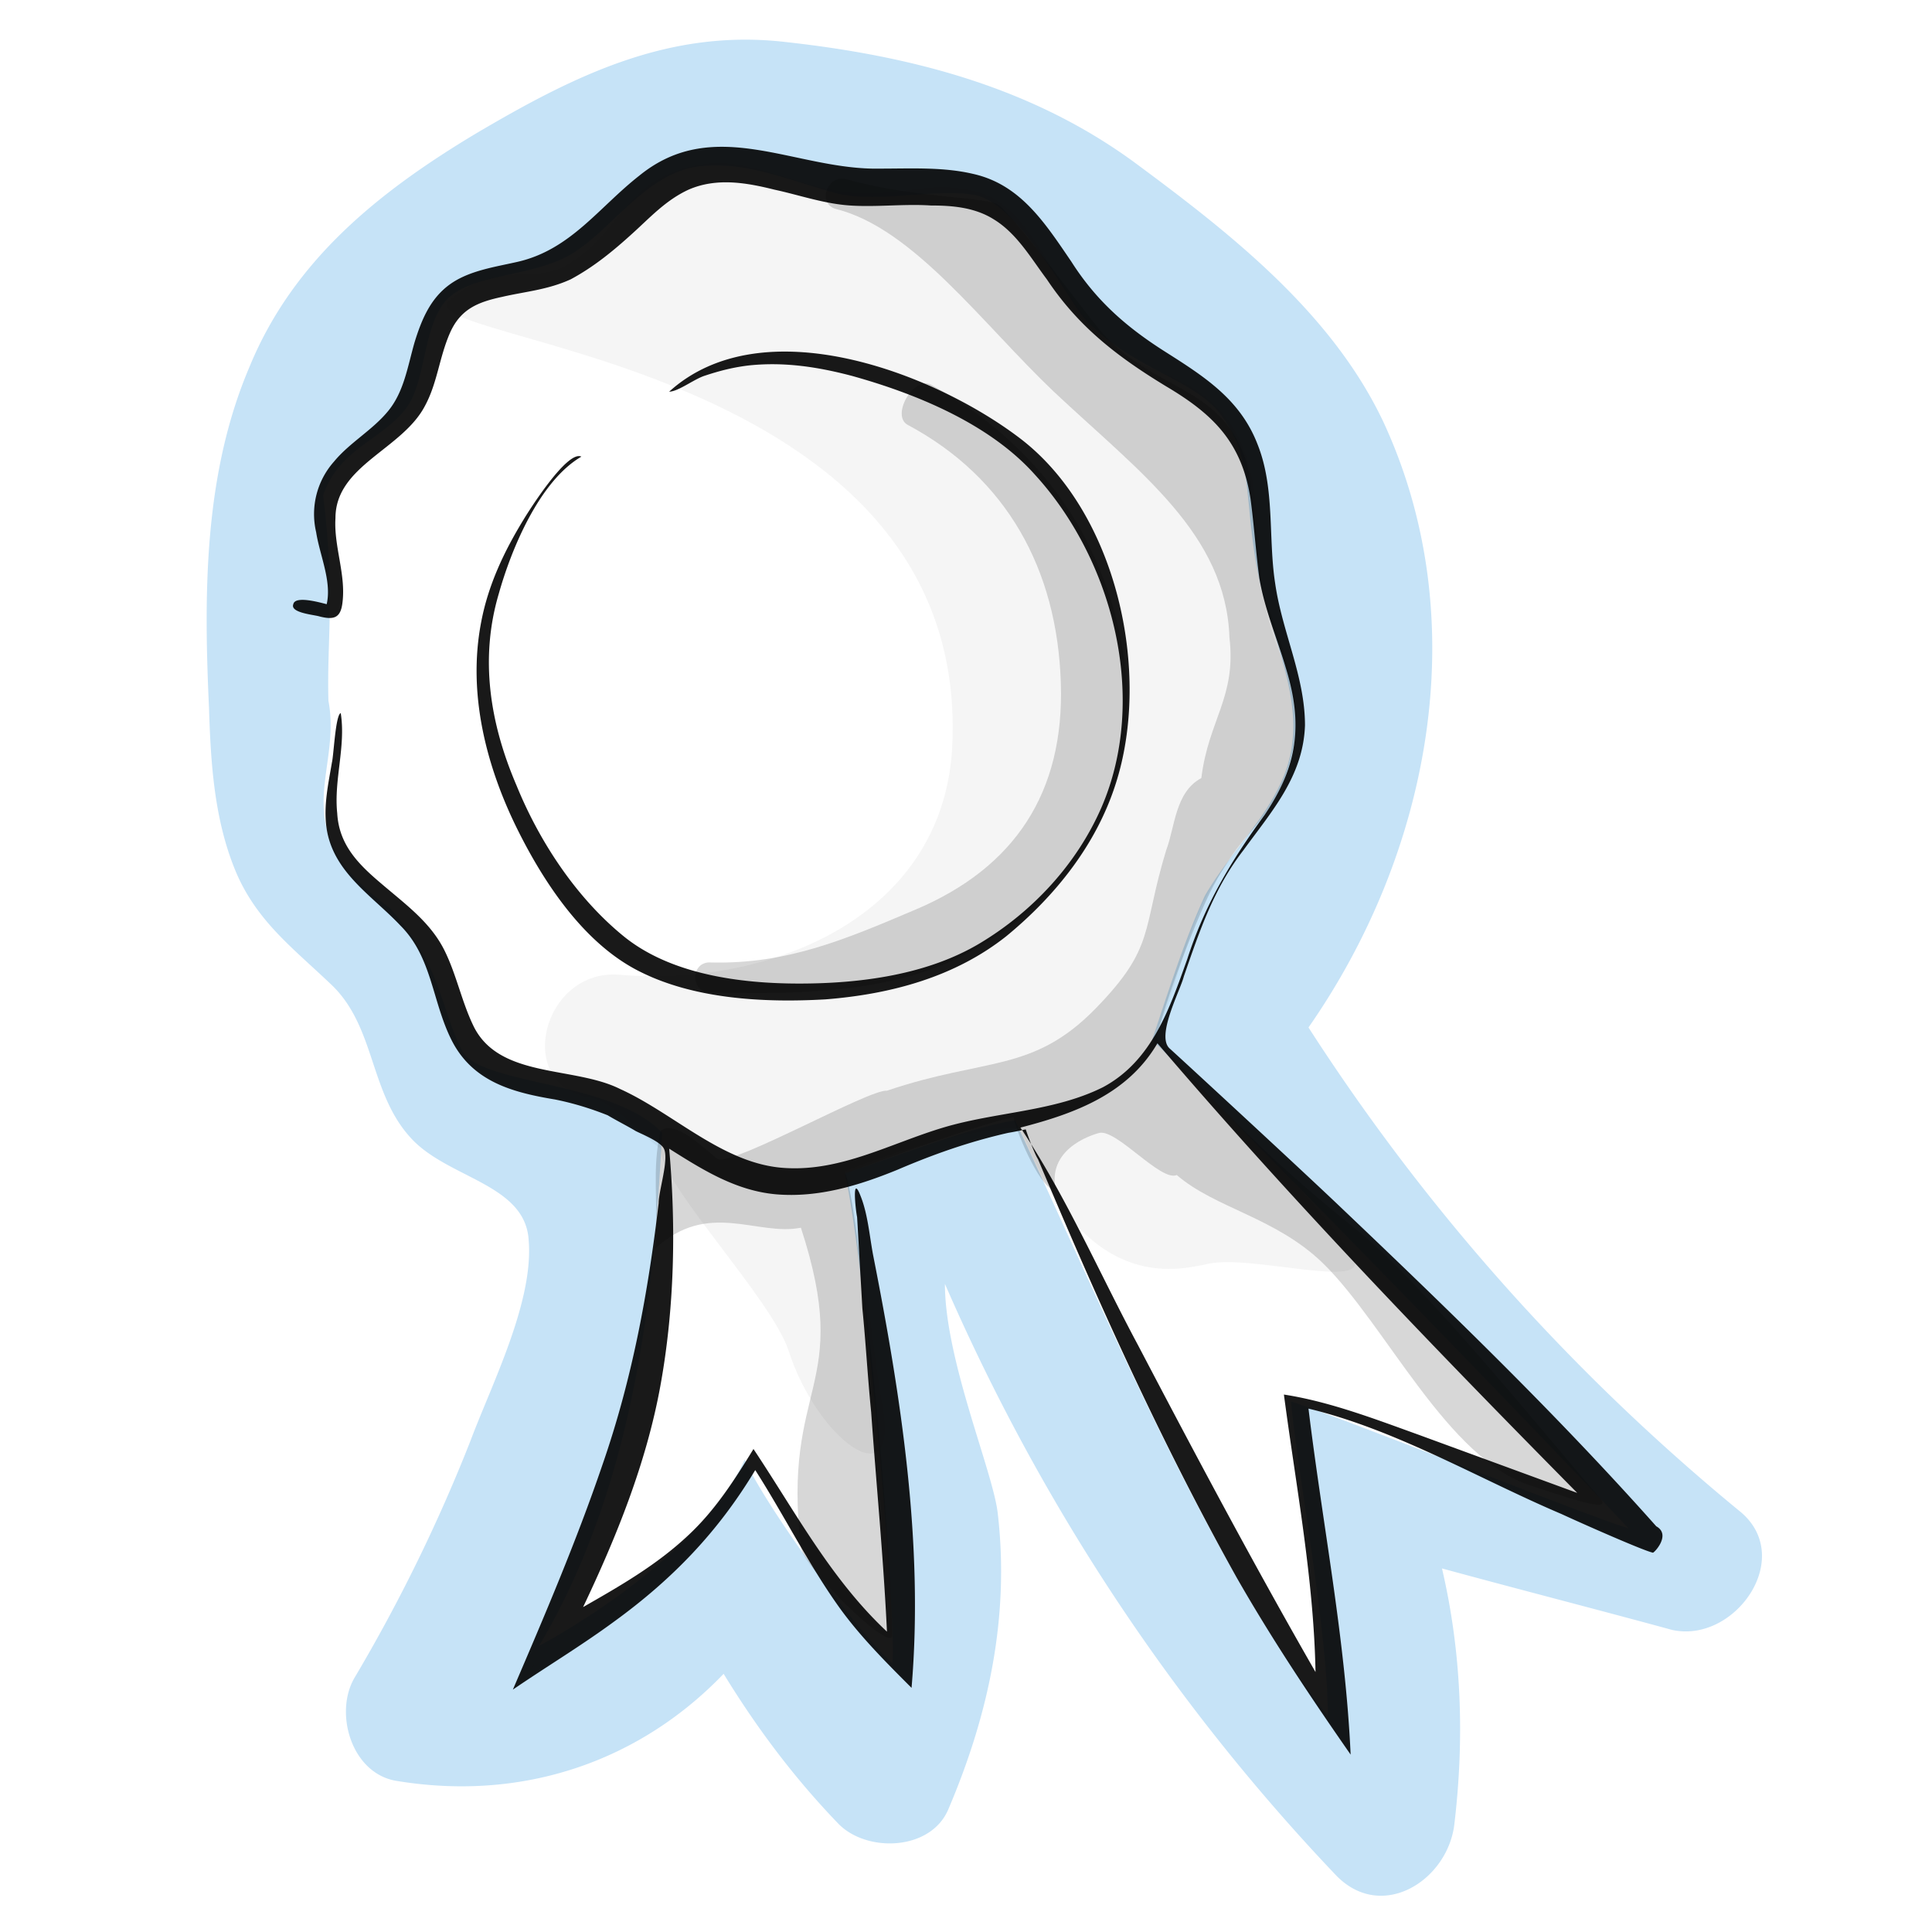
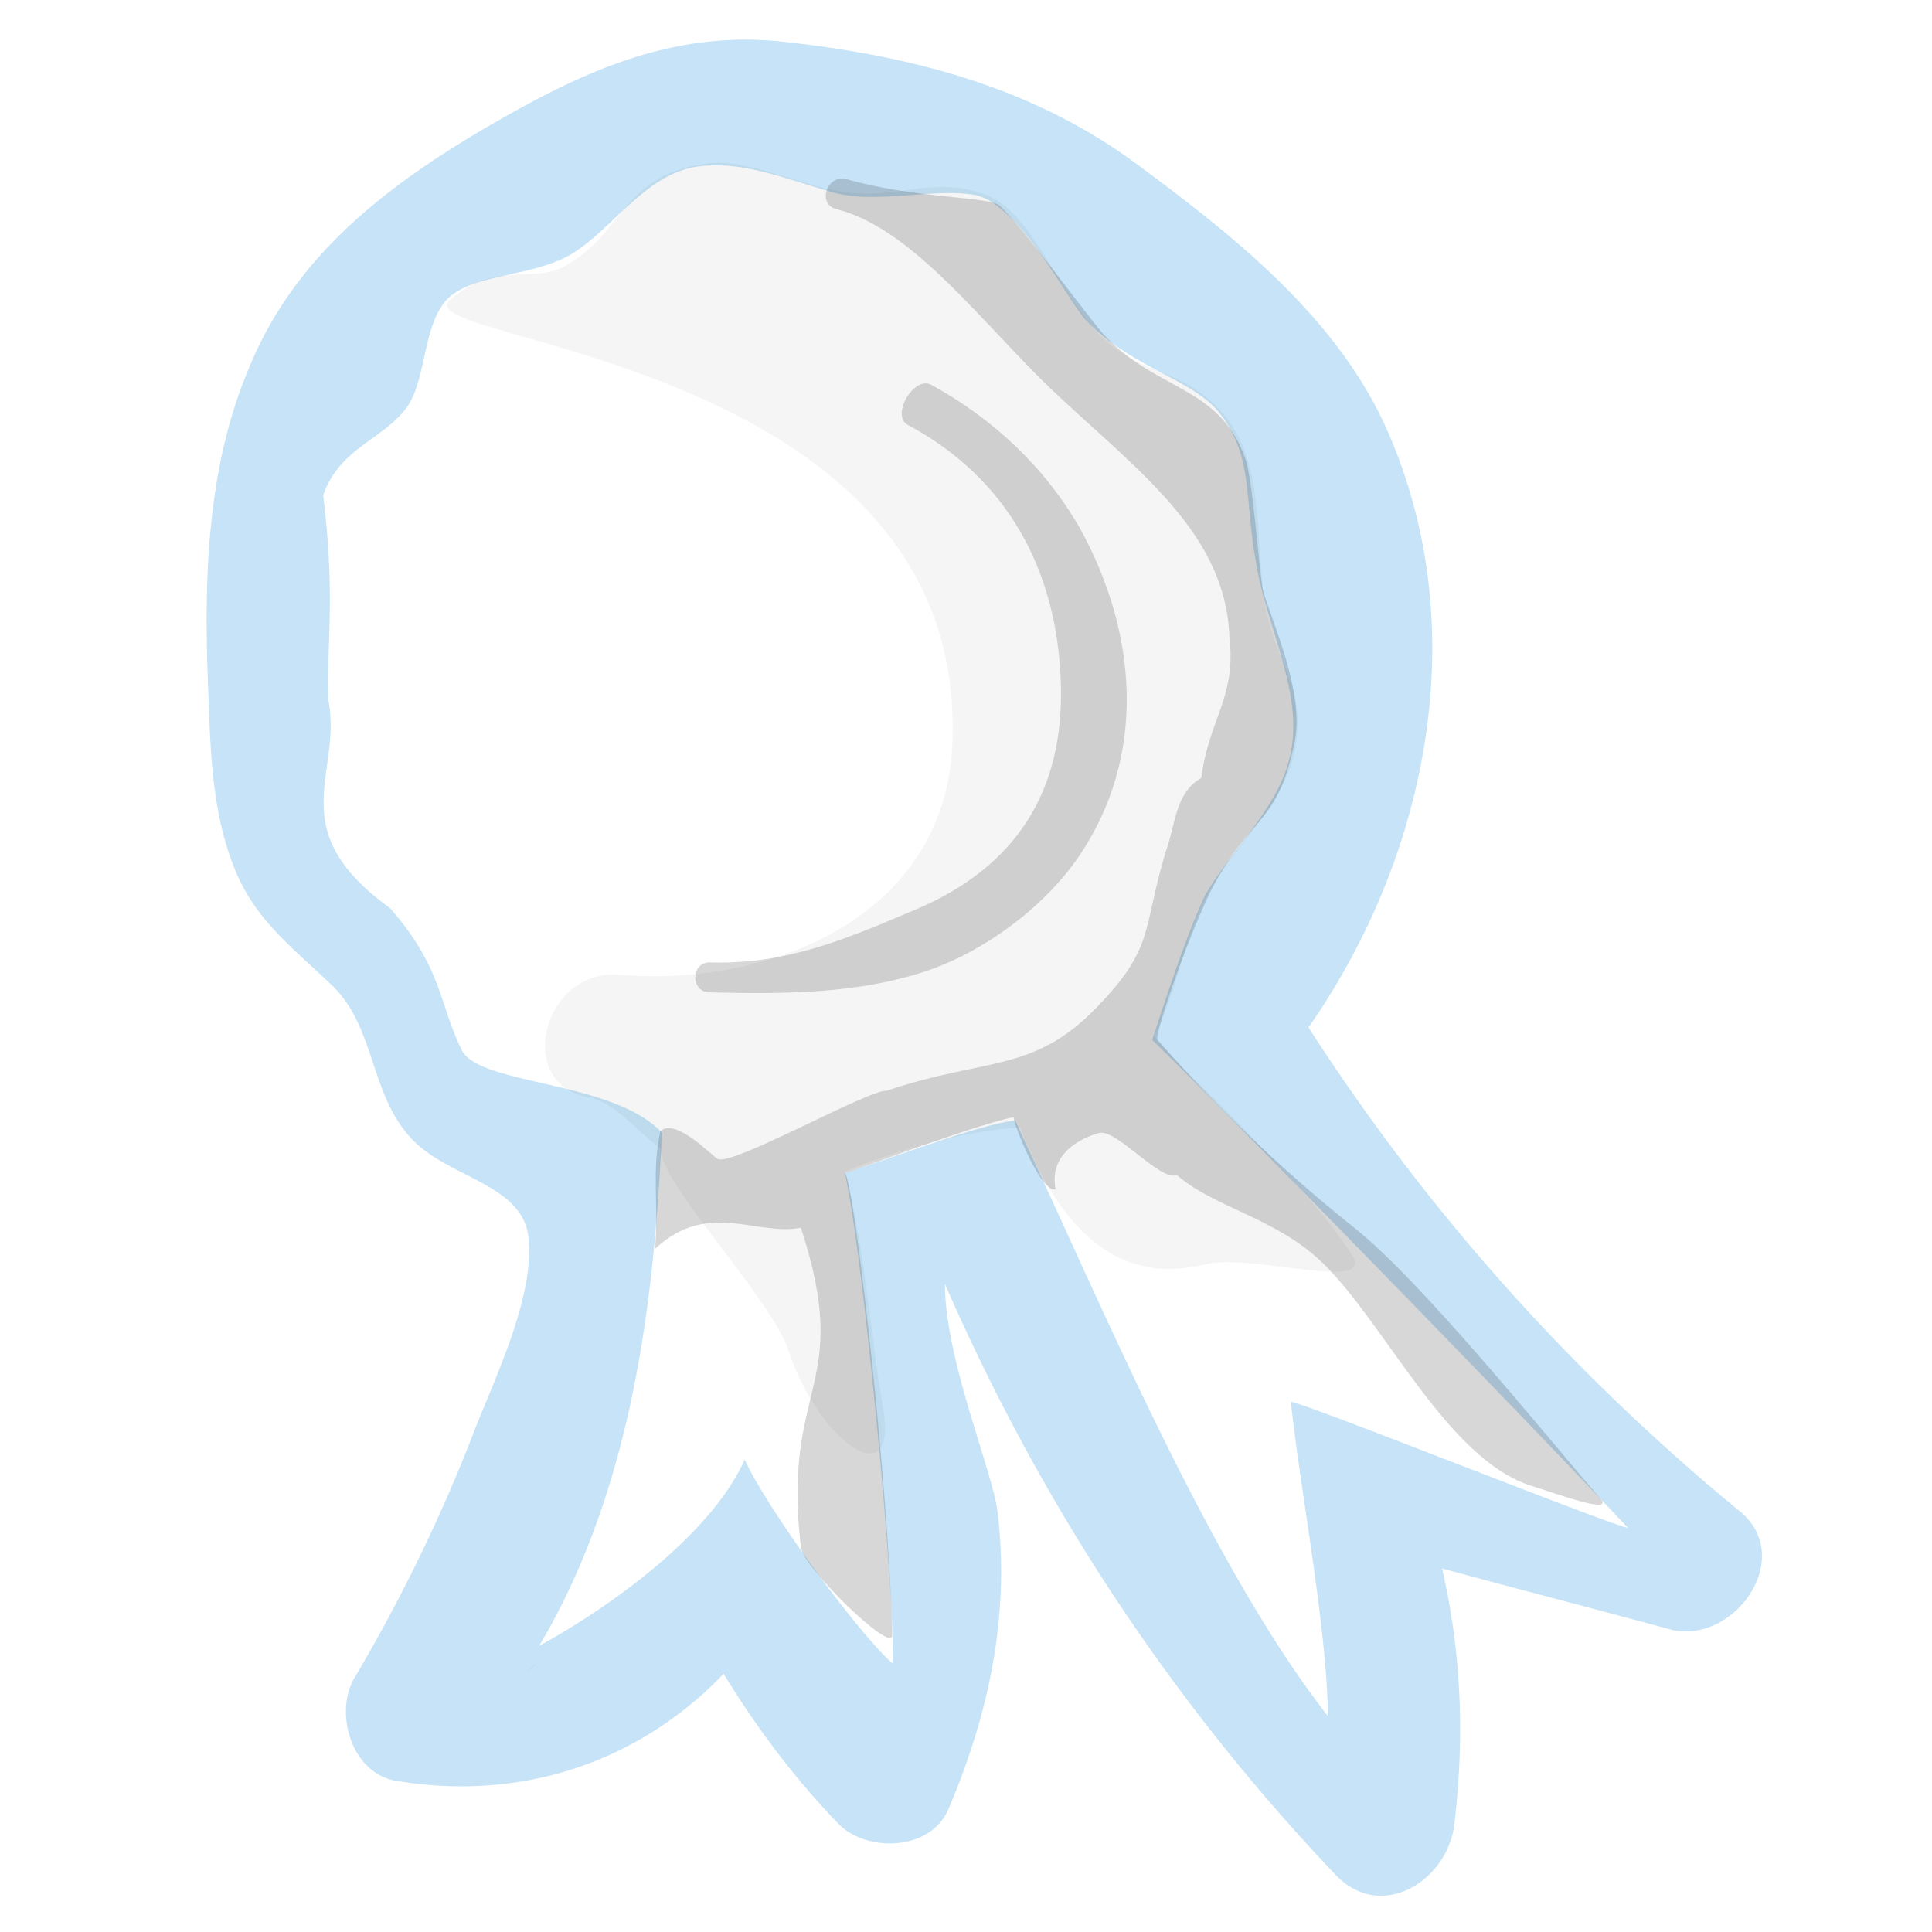
<svg xmlns="http://www.w3.org/2000/svg" width="110" height="110" viewbox="0 0 110 110">
  <path class="uk-fill-primary" fill="#c6e3f7" d="M99 86c-9.6-7.9-17.8-17.1-24.5-27.5 6.9-9.9 9.5-23.1 4.3-34.4-2.9-6.2-8.6-10.7-14-14.7-5.9-4.4-12.8-6.2-20-7-6.7-.8-12.1 1.9-17.7 5.2-5.5 3.3-10.4 7.2-12.9 13.3-2.6 6.1-2.6 12.9-2.3 19.4.1 3.2.3 6.5 1.6 9.5 1.2 2.7 3.2 4.2 5.3 6.2 2.6 2.4 2.2 6.2 4.6 8.8 2.1 2.3 6.5 2.6 6.7 5.8.3 3.5-2.1 8.2-3.3 11.4a93.7 93.7 0 0 1-6.6 13.5c-1.2 2-.2 5.5 2.4 5.9 7.3 1.2 13.9-1.2 18.6-6.1 1.9 3.1 4 5.9 6.5 8.5 1.6 1.7 5.3 1.6 6.3-.8 2.3-5.4 3.5-11 2.8-16.9-.3-2.4-3-8.7-3-13 5.4 12.4 12.8 23.7 22.2 33.6 2.6 2.8 6.4.4 6.8-2.8.6-5 .4-9.9-.7-14.6 4.4 1.2 8.7 2.3 13.1 3.5 3.6.8 7.1-4.2 3.8-6.8zM48.1 66.8c1.1 4.7 3 25.6 2.7 27.9-2.2-2-7.3-9.1-8.4-11.6-2.1 4.7-8.7 9-11.7 10.6 5.9-9.9 6.6-22 7-29.2-2.8-3-10.4-2.7-11.4-4.7-1.3-2.6-1.1-4.7-4.1-8.1-6.2-4.5-2.7-7.6-3.5-11.8-.1-3.5.4-6-.3-11.7.9-2.6 3.2-3.1 4.6-4.8 1.3-1.5 1-4.7 2.4-6.3 1.4-1.5 4.6-1.3 6.9-2.5 2.4-1.3 4.3-4.6 7.3-5.1 2.7-.4 5.1.7 8 1.5 2.4.6 5.6-.3 7.9.1 2.6.5 5.5 6.4 6.4 7.2 2.6 2.7 6.1 3.3 7.6 5.3 1.9 2.5 1.3 4.8 2.1 8.9.6 3.2 2.3 6.5 2 9.6-.3 3.5-3.2 5.8-5 8.9-1.1 2.4-1.9 4.9-3 8.2C71.3 64.8 86.1 80 92.7 87c-1.6-.4-17.6-6.8-19.2-7.2.4 4.2 2.1 13.1 2.1 17.9-6.8-8.7-13-23.7-17.8-33.9-2 .2-7.5 2.3-9.7 3z" />
  <path class="uk-fill-default" opacity=".04" d="M30.5 94.8c-.2.1-.3.3-.5.4l.4-.4h.1zM77 71.5C74.4 67.3 66.3 60 65.7 59c1.5-2.8 1.7-6.2 3.6-9s4.2-4.9 4.5-7.8c.5-3.5-1.5-4.7-1.9-8.7-.4-4-.1-7.4-2.3-10-2.5-2.8-5-2-7.4-4.9-2.5-3-3.6-6.7-6.3-7.6-2.8-.9-4.4.2-7.2 0-2.9-.2-5.9-2-8.4-1.7-4.8.6-4.8 3.9-7.9 5.7-1.9 1.3-4.1-.3-6.8 2.1s30 3.3 28.6 25.7c-.7 9.6-10.6 13.4-18.9 12.7-4.4-.4-6.1 6.3-1.7 7 1.3.2 2.9 2.1 4 2.9 0 2 6.3 8.5 7.3 11.5 1.6 5 6.2 8.4 5.4 3.4-.8-4.6-1-9-2.2-13.6 5.9-2.4 9.9-2.5 10-2.5 3.6 9.5 8.9 8.1 10.5 7.8 2.4-.7 9.7 1.6 8.4-.5z" />
  <path class="uk-fill-default" opacity=".16" d="M91.1 85.3c-3.2-3.7-10.2-12.4-14-15.4-4-3.2-7.8-6.8-11.2-10.7-.2-.2 1.6-5.5 3-8.4 2.3-4.5 3.8-3.7 4.8-8.5.6-2.8-1.2-6.7-1.8-8.7-.2-1.1-.6-6.5-1-7.5-1.5-4.2-5.1-3.8-8.1-7.1-1.2-1.4-4.5-6-5.9-7.3-.5-.5-4.9-.4-8.7-1.5-1.1-.3-1.7 1.4-.6 1.7C52 13 55.9 18.4 60 22.3c4.9 4.6 9.8 8.1 10 14 .4 3.4-1.2 4.7-1.6 8-1.5.8-1.5 2.8-2 4.1-1.4 4.6-.6 5.5-4 9-3.6 3.7-6.3 2.8-11.9 4.7-1-.1-8.6 4.2-9.6 3.9-.3-.1-2.4-2.4-3.3-1.6-.5 2.3-.1 3.9-.3 6.7 3-2.8 5.8-.7 8.3-1.2 3 9.2-1.1 8.8 0 18.2.1 1.1 5.2 6.1 5.2 5-.2-8.7-2.2-26.1-2.7-26.3.2 0 6.9-2.6 9.6-3.2.2 1 1.7 4.4 2.4 4.1-.5-2.5 2.5-3.2 2.5-3.2 1-.2 3.5 2.8 4.4 2.4 2.2 1.9 5.6 2.4 8.3 5 3.6 3.5 7.1 11.2 11.9 12.7 1.3.4 4.8 1.7 3.9.7zM61.4 48.8c-2 2.9-5.4 5.4-8.7 6.5-3.9 1.3-8.2 1.3-12.3 1.2-1.1 0-1.1-1.8.1-1.7 4.3.1 7.6-1.3 11.6-3 5.7-2.4 8.5-6.7 8.3-12.9-.2-6.5-3.1-11.7-8.7-14.7-1-.5.3-2.8 1.3-2.3 3.5 1.9 6.5 4.7 8.5 8.2 3.3 6 3.8 13-.1 18.7z" />
-   <path class="uk-fill-default" opacity=".9" d="M94.3 86.9c-5.6-6.3-11.8-12.3-17.9-18.1-2.2-2.1-8.7-8.1-9.8-9.1-.8-.7.6-3.3.8-4.1.9-2.6 1.7-5 3.4-7.2 1.6-2.2 3.4-4.2 3.5-7.1 0-2.8-1.3-5.3-1.7-8.1-.4-2.6 0-5.4-1-7.9-1-2.6-3.1-3.9-5.3-5.3-2.2-1.4-3.9-2.9-5.3-5.1-1.5-2.2-2.9-4.4-5.6-5-1.7-.4-3.5-.3-5.3-.3-4.8.1-9.4-3.1-13.7.4-2.3 1.8-3.9 4.2-6.9 4.9-1.3.3-2.8.5-3.9 1.3s-1.6 2-2 3.3c-.4 1.4-.6 2.8-1.5 3.9s-2.2 1.8-3.1 2.9a4.5 4.5 0 0 0-1 4c.2 1.3.9 2.8.6 4.1-.4-.1-1.8-.5-1.9 0-.2.5 1.2.6 1.5.7.8.2 1.2.1 1.3-.8.2-1.6-.5-3.2-.4-4.8 0-3 3.8-3.9 5.1-6.4.7-1.3.8-2.7 1.4-4.1.6-1.4 1.6-1.8 3-2.1 1.3-.3 2.6-.4 3.9-1 1.3-.7 2.4-1.6 3.5-2.6 1-.9 1.9-1.9 3.2-2.5 1.6-.7 3.3-.4 4.9 0 1.4.3 2.8.8 4.3.9 1.5.1 3.1-.1 4.6 0 1.2 0 2.5.1 3.6.8 1.3.8 2.1 2.2 3 3.4 1.8 2.7 4 4.4 6.8 6.1 2.7 1.6 4.3 3.2 4.8 6.4.2 1.5.3 3 .5 4.5.3 1.8 1 3.4 1.5 5.1 1 3.2.7 5.6-1.2 8.4-1.9 2.6-3.4 5.1-4.4 8.2-1 2.8-2 5.8-4.8 7.3-2.8 1.4-6.1 1.4-9.1 2.3-3 .9-5.8 2.5-9 2.3-3.5-.2-6.3-3.1-9.4-4.5-2.6-1.3-6.8-.6-8.3-3.5-.7-1.4-1-3-1.7-4.4-.8-1.6-2.2-2.6-3.6-3.8-1.3-1.1-2.4-2.2-2.5-4-.2-1.9.5-3.8.2-5.7-.3.1-.4 2.4-.5 2.8-.2 1.2-.5 2.5-.3 3.8.4 2.5 2.6 3.8 4.2 5.5 1.8 1.8 1.8 4.3 2.9 6.5 1.2 2.4 3.5 3 5.9 3.4 1 .2 2 .5 3 .9.5.3 1.1.6 1.6.9.4.2 1.4.6 1.6 1 .3.6-.3 2.4-.3 3.1-.6 5.1-1.5 10-3.2 14.9-1.5 4.4-3.3 8.6-5.1 12.8 1.9-1.3 3.9-2.5 5.8-3.9 3.3-2.4 5.9-5.1 8-8.6 1.6 2.5 3 5.3 4.7 7.7 1.2 1.7 2.7 3.2 4.2 4.7.7-8.2-.6-16.6-2.2-24.7-.2-1.1-.3-2.3-.7-3.3-.5-1.3-.3.7-.2 1.2l.3 5.2c.2 2 .3 3.9.5 5.9.3 4.2.7 8.3.9 12.5-3.2-3-5.2-6.8-7.6-10.4-1.1 1.8-2.2 3.5-3.7 4.9-1.8 1.7-3.9 2.9-6 4.1 1.9-4 3.6-8.2 4.4-12.6.8-4.4.9-9 .5-13.5 1.9 1.2 3.8 2.4 6.1 2.6 2.4.2 4.7-.5 6.9-1.4 2.1-.9 4.1-1.6 6.3-2.1.6-.1 1-.2 1-.2.1.3.5 1.4.7 1.7 3.4 8.1 7 16.1 11.3 23.8 2 3.5 4.2 6.8 6.5 10.1-.3-6.6-1.6-13.1-2.4-19.7 5 1.2 9.7 4 14.4 6 1.3.6 4.7 2.1 5.2 2.2 0 .1 1.1-1 .2-1.5zm-13.5-5.2c-2.5-.9-5.1-1.9-7.7-2.3.7 5.3 1.7 10.5 1.8 15.8-3.5-6.1-6.8-12.3-10.1-18.6-2.2-4.1-4.1-8.5-6.7-12.4 3.1-.8 6.1-1.9 7.8-4.8 7.6 8.9 15.7 17.3 23.9 25.6l-9-3.3zM38.1 22.3c5.3-4.8 15-1.1 19.9 2.6 5.6 4.2 7.6 13.4 5.5 19.8-1.1 3.4-3.4 6.3-6.2 8.6-2.9 2.3-6.5 3.3-10.3 3.6-3.5.2-7.6 0-10.8-1.7-3-1.6-5.2-4.9-6.7-7.9-1.8-3.6-2.9-7.8-2.1-11.9.4-2.1 1.3-4 2.4-5.8.3-.5 2.5-4 3.3-3.6-2.4 1.4-4 5.3-4.7 7.8-1.1 3.7-.5 7.4 1 10.9 1.3 3.2 3.4 6.4 6.1 8.6 2.7 2.2 6.7 2.7 10 2.7 3.5 0 7.3-.5 10.3-2.3 3-1.8 5.5-4.5 6.9-7.7 2.7-6.2.7-14.1-3.8-19-2.6-2.9-6.8-4.6-10.4-5.6-1.9-.5-3.8-.8-5.8-.6-.9.1-1.7.3-2.6.6-.6.2-1.5.9-2 .9z" />
</svg>